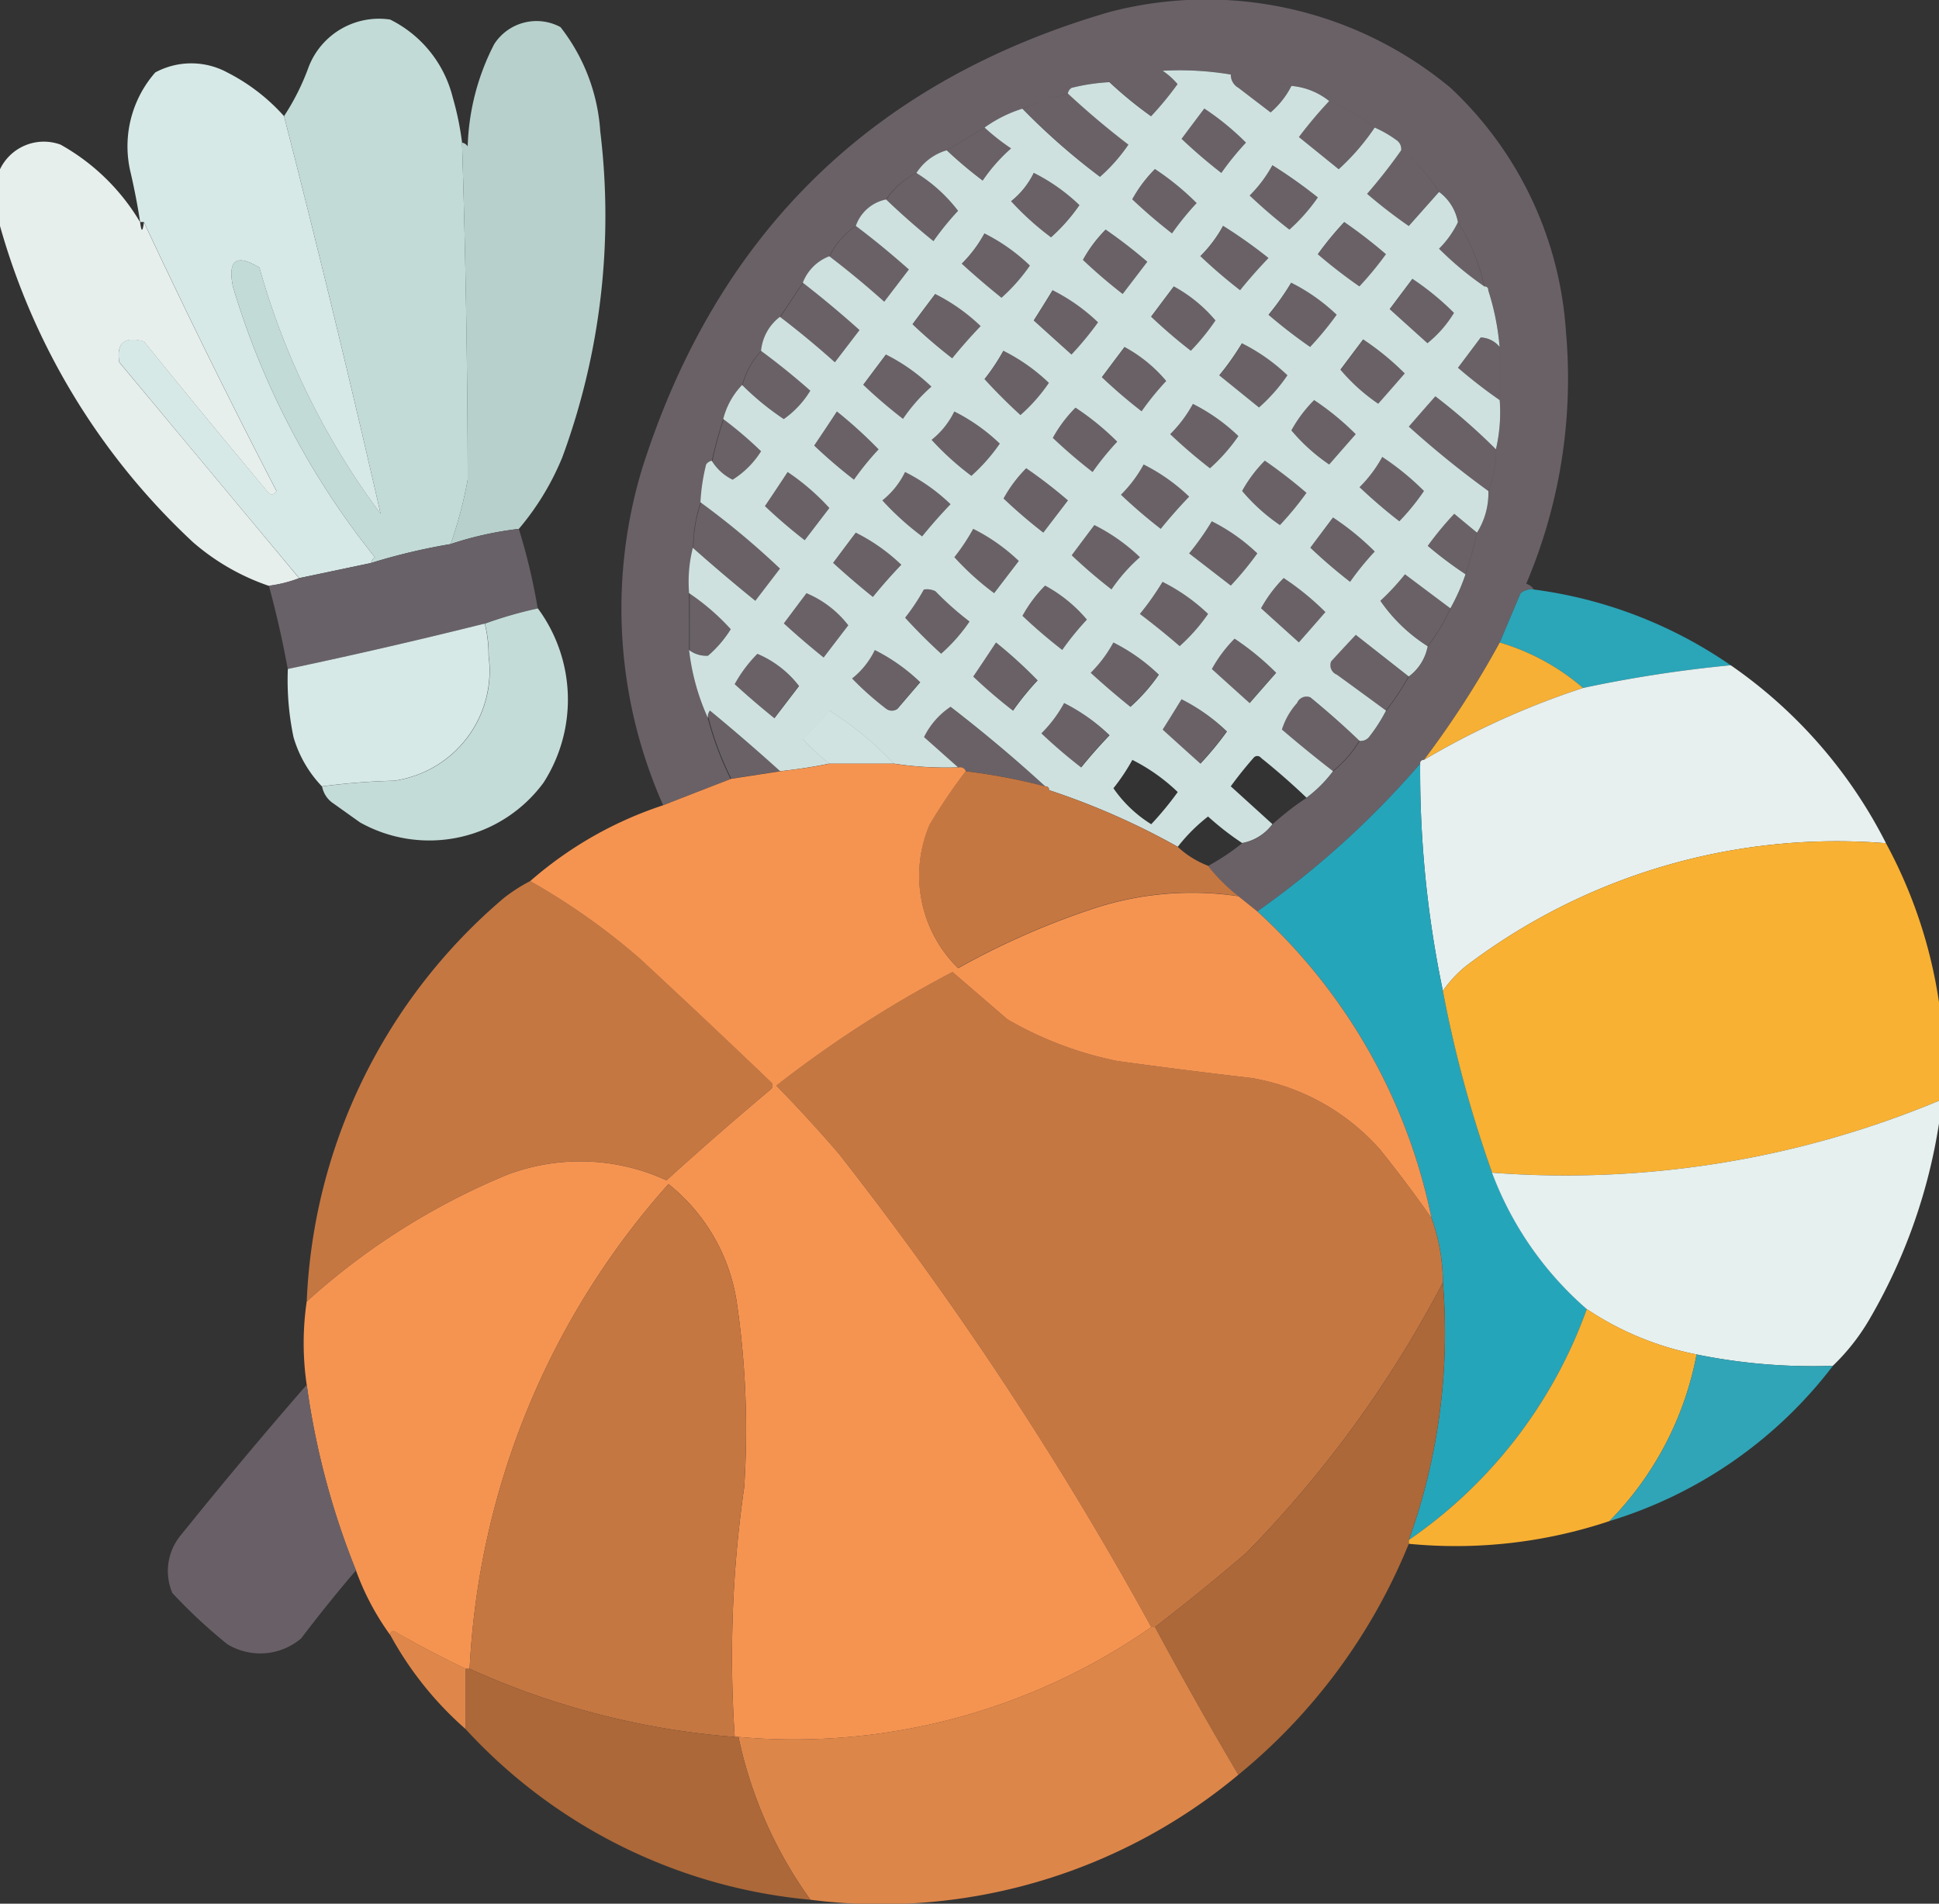
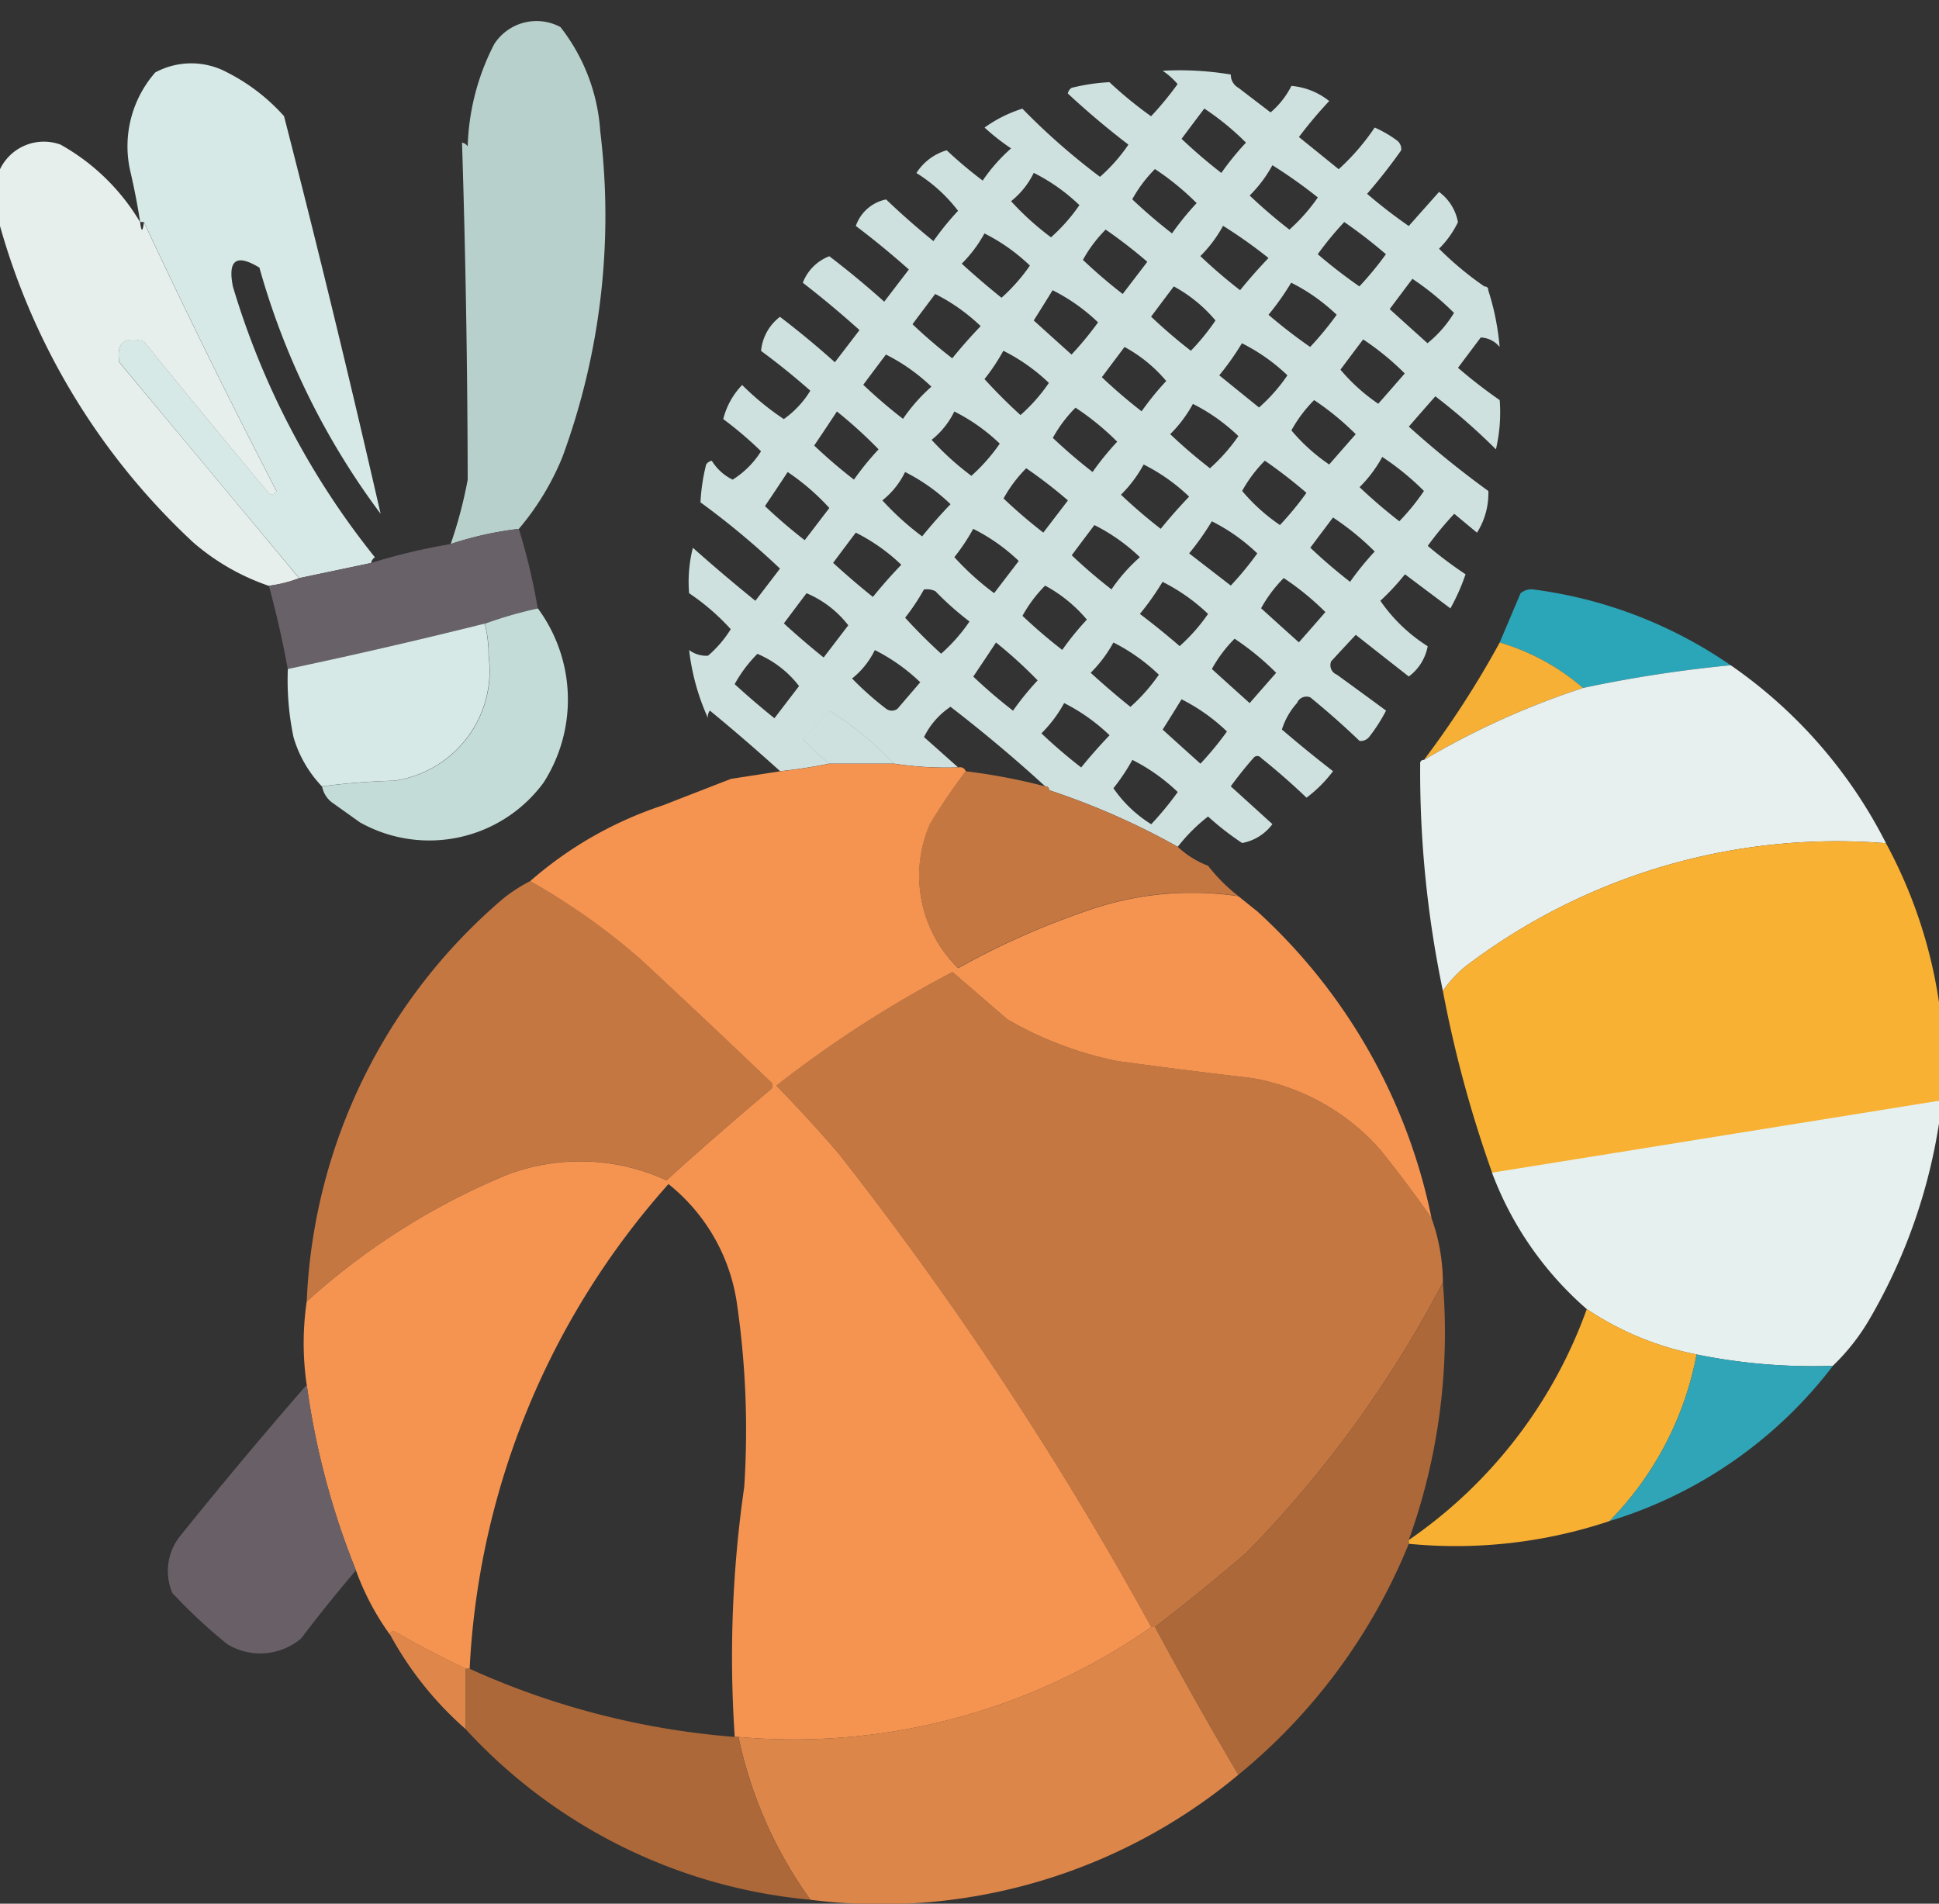
<svg xmlns="http://www.w3.org/2000/svg" width="71.823" height="70.519" viewBox="0 0 71.823 70.519">
  <rect x="0" y="0" width="71.823" height="70.519" fill="#333333" stroke="none" />
  <g id="icono-convenios" transform="translate(0.5 -3.835)">
    <g id="Grupo_11597" data-name="Grupo 11597" transform="translate(22.506 3.836)">
-       <path id="Trazado_11566" data-name="Trazado 11566" d="M197.312,25.672a.616.616,0,0,0-.491.14q-.388.916-.772,1.824a35.29,35.29,0,0,1-2.806,4.349.124.124,0,0,0-.14.14,33.384,33.384,0,0,1-6.032,5.471l-.7-.561a6.37,6.37,0,0,1-1.122-1.122,8.8,8.8,0,0,0,1.263-.842,1.8,1.8,0,0,0,1.122-.7,10.089,10.089,0,0,1,1.263-.982,4.883,4.883,0,0,0,.982-.982,4.287,4.287,0,0,0,.982-1.122.4.4,0,0,0,.351-.14,6.15,6.15,0,0,0,.631-.982,9.319,9.319,0,0,0,.842-1.263,1.8,1.8,0,0,0,.7-1.122,6.971,6.971,0,0,0,.842-1.4,7.622,7.622,0,0,0,.561-1.263,14.43,14.43,0,0,0,.421-1.543,2.733,2.733,0,0,0,.421-1.543,3.831,3.831,0,0,0,.281-1.543,6.011,6.011,0,0,0,.14-1.824V16.694a9.39,9.39,0,0,0-.421-2.1.124.124,0,0,0-.14-.14,7.469,7.469,0,0,0-.982-2.385,1.787,1.787,0,0,0-.7-1.122A5.514,5.514,0,0,0,192.4,9.4a.4.4,0,0,0-.14-.351,4.225,4.225,0,0,0-.842-.491,7.473,7.473,0,0,0-1.683-.982,2.6,2.6,0,0,0-1.4-.561,7.945,7.945,0,0,0-2.244-.421,11.446,11.446,0,0,0-2.525-.14q-1.009.173-1.964.421a7.306,7.306,0,0,0-1.4.21.317.317,0,0,0-.14.21q-.855.238-1.683.561a4.932,4.932,0,0,0-1.4.7l-1.4.842a1.994,1.994,0,0,0-1.122.842,2.843,2.843,0,0,0-1.122.982,1.5,1.5,0,0,0-1.122.982,2.831,2.831,0,0,0-.982,1.122,1.7,1.7,0,0,0-.982.982l-.842,1.263a1.792,1.792,0,0,0-.7,1.263,2.8,2.8,0,0,0-.7,1.263,2.8,2.8,0,0,0-.7,1.263,14.489,14.489,0,0,0-.421,1.543.317.317,0,0,0-.21.14,7.3,7.3,0,0,0-.21,1.4,5.343,5.343,0,0,0-.281,1.683,5.135,5.135,0,0,0-.14,1.683v2.1a8.41,8.41,0,0,0,.7,2.525,11.4,11.4,0,0,0,.842,2.244q-1.244.486-2.525.982a17.928,17.928,0,0,1-.772-12.485Q168.449,8.1,181.6,4.279a14.144,14.144,0,0,1,12.625,2.806,13.57,13.57,0,0,1,4.279,9.048,19.439,19.439,0,0,1-1.473,9.329A.463.463,0,0,1,197.312,25.672ZM183.564,6.454a2.688,2.688,0,0,1,.561.491,11.9,11.9,0,0,1-.982,1.192A15.029,15.029,0,0,1,181.6,6.875Q182.555,6.627,183.564,6.454Zm2.525.14a7.945,7.945,0,0,1,2.244.421,3.161,3.161,0,0,1-.772.982l-1.192-.912A.55.55,0,0,1,186.089,6.594Zm-6.032.7q1.068.993,2.244,1.894a6.346,6.346,0,0,1-1.052,1.192,24.743,24.743,0,0,1-2.876-2.525Q179.2,7.534,180.057,7.3Zm9.679.281a7.473,7.473,0,0,1,1.683.982,8.444,8.444,0,0,1-1.333,1.543l-1.473-1.192A15.931,15.931,0,0,1,189.736,7.576Zm-4.629.281a9.845,9.845,0,0,1,1.543,1.263,10.43,10.43,0,0,0-.912,1.122,19.3,19.3,0,0,1-1.473-1.263Q184.688,8.411,185.107,7.857Zm-8.136.7a8.013,8.013,0,0,0,.982.772,6.347,6.347,0,0,0-1.052,1.192A15.923,15.923,0,0,1,175.568,9.4ZM192.4,9.4a5.514,5.514,0,0,1,1.4,1.543l-1.122,1.263a18.96,18.96,0,0,1-1.543-1.192A20.271,20.271,0,0,0,192.4,9.4Zm-4.769.561a17.824,17.824,0,0,1,1.683,1.192,6.685,6.685,0,0,1-1.052,1.192,19.3,19.3,0,0,1-1.473-1.263A4.839,4.839,0,0,0,187.632,9.961Zm-4.349.14a9.844,9.844,0,0,1,1.543,1.263,10.429,10.429,0,0,0-.912,1.122,19.3,19.3,0,0,1-1.473-1.263A5.011,5.011,0,0,1,183.284,10.1Zm-8.838.14a5.758,5.758,0,0,1,1.543,1.4,10.43,10.43,0,0,0-.912,1.122q-.917-.743-1.753-1.543A2.843,2.843,0,0,1,174.446,10.241Zm4.349,0a6.9,6.9,0,0,1,1.683,1.192,6.686,6.686,0,0,1-1.052,1.192,10.443,10.443,0,0,1-1.473-1.333A3.024,3.024,0,0,0,178.795,10.241Zm11.5,1.824a18.366,18.366,0,0,1,1.543,1.192,12.284,12.284,0,0,1-.982,1.192,18.962,18.962,0,0,1-1.543-1.192A12.208,12.208,0,0,1,190.3,12.065Zm4.208,0a7.469,7.469,0,0,1,.982,2.385,12.033,12.033,0,0,1-1.683-1.4A3.576,3.576,0,0,0,194.506,12.065Zm-22.3.14q1.009.762,1.964,1.613l-.912,1.192q-1-.893-2.034-1.683A2.831,2.831,0,0,1,172.2,12.205Zm13.607,0a17.826,17.826,0,0,1,1.683,1.192q-.551.576-1.052,1.192a19.3,19.3,0,0,1-1.473-1.263A4.837,4.837,0,0,0,185.809,12.205Zm-4.349.14A18.366,18.366,0,0,1,183,13.538l-.912,1.192a19.3,19.3,0,0,1-1.473-1.263A5.011,5.011,0,0,1,181.46,12.345Zm-4.489.14a6.9,6.9,0,0,1,1.683,1.192A6.685,6.685,0,0,1,177.6,14.87q-.756-.606-1.473-1.263A4.839,4.839,0,0,0,176.971,12.486Zm15.852,1.683a9.968,9.968,0,0,1,1.543,1.263,4.288,4.288,0,0,1-.982,1.122q-.71-.633-1.4-1.263Q192.4,14.724,192.823,14.169Zm-22.585.14q1.079.832,2.1,1.753l-.912,1.192q-1-.893-2.034-1.683Zm18.1,0a6.9,6.9,0,0,1,1.683,1.192,11.9,11.9,0,0,1-.982,1.192,18.957,18.957,0,0,1-1.543-1.192A9.777,9.777,0,0,0,188.334,14.309Zm-4.349.14a5.323,5.323,0,0,1,1.543,1.263,8.255,8.255,0,0,1-.912,1.122,19.3,19.3,0,0,1-1.473-1.263Q183.566,15,183.985,14.45Zm-4.489.14a6.9,6.9,0,0,1,1.683,1.192,11.9,11.9,0,0,1-.982,1.192q-.71-.633-1.4-1.263Q179.157,15.144,179.5,14.59Zm-4.349.14a6.9,6.9,0,0,1,1.683,1.192q-.551.576-1.052,1.192a18.818,18.818,0,0,1-1.473-1.263Q174.729,15.285,175.148,14.73Zm20.9,1.964v1.964a18.355,18.355,0,0,1-1.543-1.192l.842-1.122A.94.94,0,0,1,196.049,16.694ZM191,16.414a9.968,9.968,0,0,1,1.543,1.263q-.493.57-.982,1.122a6.846,6.846,0,0,1-1.4-1.263Q190.58,16.968,191,16.414Zm-4.489.14a6.9,6.9,0,0,1,1.683,1.192,6.348,6.348,0,0,1-1.052,1.192l-1.473-1.192A10.165,10.165,0,0,0,186.51,16.554Zm-4.349.14a5.322,5.322,0,0,1,1.543,1.263,10.428,10.428,0,0,0-.912,1.122,19.3,19.3,0,0,1-1.473-1.263Q181.743,17.249,182.161,16.694Zm-13.467.14q.938.692,1.824,1.473a3.512,3.512,0,0,1-.982,1.052,10.218,10.218,0,0,1-1.543-1.263A2.8,2.8,0,0,1,168.695,16.834Zm8.978,0a6.9,6.9,0,0,1,1.683,1.192,6.348,6.348,0,0,1-1.052,1.192q-.709-.647-1.333-1.333A7.465,7.465,0,0,0,177.673,16.834Zm-4.349.14a6.9,6.9,0,0,1,1.683,1.192,6.348,6.348,0,0,0-1.052,1.192,18.828,18.828,0,0,1-1.473-1.263Q172.9,17.53,173.324,16.975Zm22.585,3.507a3.831,3.831,0,0,1-.281,1.543,35.5,35.5,0,0,1-2.946-2.385q.493-.57.982-1.122A22.68,22.68,0,0,1,195.909,20.482Zm-6.733-1.824a9.976,9.976,0,0,1,1.543,1.263q-.5.566-.982,1.122a6.846,6.846,0,0,1-1.4-1.263A5.011,5.011,0,0,1,189.175,18.658Zm-4.489.14a6.9,6.9,0,0,1,1.683,1.192,6.686,6.686,0,0,1-1.052,1.192,19.3,19.3,0,0,1-1.473-1.263A4.837,4.837,0,0,0,184.686,18.8Zm-4.349.14a9.841,9.841,0,0,1,1.543,1.263,10.43,10.43,0,0,0-.912,1.122,19.3,19.3,0,0,1-1.473-1.263A5.011,5.011,0,0,1,180.338,18.939Zm-8.838.14a16.964,16.964,0,0,1,1.543,1.4,10.43,10.43,0,0,0-.912,1.122,18.833,18.833,0,0,1-1.473-1.263Q171.09,19.7,171.5,19.079Zm4.349,0a6.9,6.9,0,0,1,1.683,1.192,6.686,6.686,0,0,1-1.052,1.192,10.447,10.447,0,0,1-1.473-1.333A3.023,3.023,0,0,0,175.849,19.079Zm-8.557.281a14.059,14.059,0,0,1,1.4,1.192,3.308,3.308,0,0,1-1.052,1.052,1.864,1.864,0,0,1-.772-.7A14.489,14.489,0,0,1,167.292,19.359Zm24.409,1.4a9.841,9.841,0,0,1,1.543,1.263,8.252,8.252,0,0,1-.912,1.122,19.3,19.3,0,0,1-1.473-1.263A4.837,4.837,0,0,0,191.7,20.762Zm-4.349.14a18.354,18.354,0,0,1,1.543,1.192,11.9,11.9,0,0,1-.982,1.192,6.846,6.846,0,0,1-1.4-1.263A5.011,5.011,0,0,1,187.352,20.9Zm-4.489.14a6.9,6.9,0,0,1,1.683,1.192q-.551.576-1.052,1.192a19.3,19.3,0,0,1-1.473-1.263A4.837,4.837,0,0,0,182.863,21.043Zm-4.349.14a17.8,17.8,0,0,1,1.543,1.192l-.912,1.192a19.292,19.292,0,0,1-1.473-1.263A5.01,5.01,0,0,1,178.514,21.183Zm-8.838.14a8.447,8.447,0,0,1,1.543,1.333l-.912,1.192a19.3,19.3,0,0,1-1.473-1.263Q169.267,21.947,169.677,21.323Zm4.349,0a6.9,6.9,0,0,1,1.683,1.192q-.551.576-1.052,1.192a10.447,10.447,0,0,1-1.473-1.333A3.023,3.023,0,0,0,174.025,21.323Zm-7.575,1.122A29.681,29.681,0,0,1,169.4,24.9l-.912,1.192q-1.192-.961-2.315-1.964A5.343,5.343,0,0,1,166.45,22.446Zm28.757,1.122a14.43,14.43,0,0,1-.421,1.543,14.783,14.783,0,0,1-1.4-1.052,11.906,11.906,0,0,1,.982-1.192Q194.8,23.228,195.207,23.568Zm-5.331-.561a9.841,9.841,0,0,1,1.543,1.263,10.43,10.43,0,0,0-.912,1.122,19.3,19.3,0,0,1-1.473-1.263Q189.458,23.562,189.877,23.007Zm-4.489.14a6.9,6.9,0,0,1,1.683,1.192,11.9,11.9,0,0,1-.982,1.192l-1.543-1.192A9.777,9.777,0,0,0,185.388,23.147Zm-4.349.14a6.9,6.9,0,0,1,1.683,1.192,6.349,6.349,0,0,0-1.052,1.192,19.3,19.3,0,0,1-1.473-1.263Q180.62,23.842,181.039,23.287Zm-4.489.14a6.9,6.9,0,0,1,1.683,1.192l-.912,1.192a10.106,10.106,0,0,1-1.473-1.333A7.461,7.461,0,0,0,176.55,23.427Zm-4.349.14a6.9,6.9,0,0,1,1.683,1.192q-.551.576-1.052,1.192-.756-.606-1.473-1.263Q171.783,24.123,172.2,23.568Zm22.024,2.806a6.971,6.971,0,0,1-.842,1.4,6.061,6.061,0,0,1-1.753-1.683,8.911,8.911,0,0,0,.912-.982Q193.388,25.747,194.225,26.373Zm-6.172-1.122a9.977,9.977,0,0,1,1.543,1.263q-.493.57-.982,1.122-.71-.633-1.4-1.263A5.01,5.01,0,0,1,188.053,25.251Zm-4.489.14a6.9,6.9,0,0,1,1.683,1.192,6.685,6.685,0,0,1-1.052,1.192q-.717-.621-1.473-1.192A10.163,10.163,0,0,0,183.564,25.391Zm-4.349.14a5.321,5.321,0,0,1,1.543,1.263,10.428,10.428,0,0,0-.912,1.122,19.293,19.293,0,0,1-1.473-1.263A5.011,5.011,0,0,1,179.216,25.532Zm-4.489.14a.692.692,0,0,1,.421.07,11.309,11.309,0,0,0,1.262,1.122,6.348,6.348,0,0,1-1.052,1.192q-.709-.647-1.333-1.333A7.8,7.8,0,0,0,174.727,25.672Zm-8.7.14a8.446,8.446,0,0,1,1.543,1.333,4.2,4.2,0,0,1-.842.982,1.046,1.046,0,0,1-.7-.21Zm4.349,0A3.826,3.826,0,0,1,171.921,27q-.453.594-.912,1.192-.756-.606-1.473-1.263Q169.959,26.367,170.378,25.812Zm22.3,3.086a9.319,9.319,0,0,1-.842,1.263q-.9-.662-1.824-1.333a.376.376,0,0,1-.21-.491q.458-.5.912-.982Q191.7,28.132,192.682,28.9Zm-6.453-1.4a9.975,9.975,0,0,1,1.543,1.263q-.5.566-.982,1.122-.71-.633-1.4-1.263A5.011,5.011,0,0,1,186.23,27.5Zm-8.838.14a16.962,16.962,0,0,1,1.543,1.4,10.43,10.43,0,0,0-.912,1.122A19.293,19.293,0,0,1,176.55,28.9Q176.982,28.26,177.392,27.636Zm4.349,0a6.9,6.9,0,0,1,1.683,1.192,6.686,6.686,0,0,1-1.052,1.192q-.756-.606-1.473-1.263A4.837,4.837,0,0,0,181.741,27.636Zm-8.838.281a6.9,6.9,0,0,1,1.683,1.192l-.842.982a.351.351,0,0,1-.421,0,11.308,11.308,0,0,1-1.263-1.122A3.023,3.023,0,0,0,172.9,27.916Zm-4.349.14a3.826,3.826,0,0,1,1.543,1.192q-.453.594-.912,1.192-.756-.606-1.473-1.263A5.011,5.011,0,0,1,168.554,28.057Zm22.3,3.226a4.287,4.287,0,0,1-.982,1.122q-.96-.745-1.894-1.543a2.651,2.651,0,0,1,.561-.982.376.376,0,0,1,.491-.21Q189.988,30.448,190.859,31.283Zm-6.593-1.543a6.9,6.9,0,0,1,1.683,1.192,11.9,11.9,0,0,1-.982,1.192q-.71-.633-1.4-1.263Q183.926,30.294,184.266,29.74Zm-4.349.14a6.9,6.9,0,0,1,1.683,1.192q-.551.576-1.052,1.192A19.292,19.292,0,0,1,179.075,31,4.837,4.837,0,0,0,179.917,29.88Zm-.7,3.086a22.009,22.009,0,0,0-2.946-.561.227.227,0,0,0-.281-.14l-1.263-1.122a2.843,2.843,0,0,1,.982-1.122Q177.533,31.426,179.216,32.966Zm-9.82-.561-1.824.281a11.4,11.4,0,0,1-.842-2.244.341.341,0,0,1,.07-.281Q168.133,31.262,169.4,32.405Zm4.208-.281H171.22a8.832,8.832,0,0,1-.982-.912q.517-.515.982-1.052A12.109,12.109,0,0,1,173.6,32.125Z" transform="translate(-163.505 -3.836)" fill="#6a6167" fill-rule="evenodd" />
-     </g>
+       </g>
    <g id="Grupo_11598" data-name="Grupo 11598" transform="translate(8.072 4.543)">
-       <path id="Trazado_11567" data-name="Trazado 11567" d="M69.147,13.454q.2,6.24.21,12.485a16.255,16.255,0,0,1-.631,2.385,22.5,22.5,0,0,0-2.946.7.317.317,0,0,1,.14-.21,29.451,29.451,0,0,1-5.26-10.03q-.3-1.482.982-.7A27.683,27.683,0,0,0,66.131,27.2q-1.685-7.373-3.577-14.729a8.754,8.754,0,0,0,.912-1.824,2.793,2.793,0,0,1,3.016-1.753A4.4,4.4,0,0,1,68.8,11.771,10.84,10.84,0,0,1,69.147,13.454Z" transform="translate(-60.604 -8.878)" fill="#c2dbd7" fill-rule="evenodd" />
-     </g>
+       </g>
    <g id="Grupo_11599" data-name="Grupo 11599" transform="translate(16.193 4.624)">
      <path id="Trazado_11568" data-name="Trazado 11568" d="M121.025,28.263a12.551,12.551,0,0,0-2.525.561,16.253,16.253,0,0,0,.631-2.385q-.012-6.245-.21-12.485a.317.317,0,0,1,.21.14,8.783,8.783,0,0,1,.982-3.788,1.865,1.865,0,0,1,2.455-.631,7,7,0,0,1,1.473,3.858,25.872,25.872,0,0,1-1.4,12.064A9.868,9.868,0,0,1,121.025,28.263Z" transform="translate(-118.5 -9.46)" fill="#b7d0cb" fill-rule="evenodd" />
    </g>
    <g id="Grupo_11600" data-name="Grupo 11600" transform="translate(3.895 6.188)">
      <path id="Trazado_11569" data-name="Trazado 11569" d="M36.954,22.552q1.892,7.356,3.577,14.729a27.683,27.683,0,0,1-4.489-9.118q-1.277-.781-.982.7a29.451,29.451,0,0,0,5.26,10.03.317.317,0,0,0-.14.21l-2.665.561q-3.33-3.991-6.663-8-.174-1.071.912-.772,2.254,2.79,4.559,5.541.188.255.351,0-2.562-4.941-4.91-9.96h-.14q-.141-.916-.351-1.824a4.149,4.149,0,0,1,.912-3.717,2.808,2.808,0,0,1,2.665,0A7.167,7.167,0,0,1,36.954,22.552Z" transform="translate(-30.828 -20.602)" fill="#d6e9e6" fill-rule="evenodd" />
    </g>
    <g id="Grupo_11601" data-name="Grupo 11601" transform="translate(25.015 6.437)">
      <path id="Trazado_11570" data-name="Trazado 11570" d="M198.935,22.4a11.446,11.446,0,0,1,2.525.14.55.55,0,0,0,.281.491l1.192.912a3.161,3.161,0,0,0,.772-.982,2.6,2.6,0,0,1,1.4.561,15.926,15.926,0,0,0-1.122,1.333l1.473,1.192a8.443,8.443,0,0,0,1.333-1.543,4.225,4.225,0,0,1,.842.491.4.4,0,0,1,.14.351,20.277,20.277,0,0,1-1.263,1.613,18.959,18.959,0,0,0,1.543,1.192l1.122-1.263a1.787,1.787,0,0,1,.7,1.122,3.577,3.577,0,0,1-.7.982,12.033,12.033,0,0,0,1.683,1.4.124.124,0,0,1,.14.14,9.392,9.392,0,0,1,.421,2.1.94.94,0,0,0-.7-.351l-.842,1.122A18.354,18.354,0,0,0,211.42,34.6a6.012,6.012,0,0,1-.14,1.824,22.677,22.677,0,0,0-2.244-1.964q-.489.553-.982,1.122A35.5,35.5,0,0,0,211,37.968a2.733,2.733,0,0,1-.421,1.543q-.412-.34-.842-.7A11.9,11.9,0,0,0,208.755,40a14.781,14.781,0,0,0,1.4,1.052,7.623,7.623,0,0,1-.561,1.263q-.838-.626-1.683-1.263a8.912,8.912,0,0,1-.912.982,6.061,6.061,0,0,0,1.753,1.683,1.8,1.8,0,0,1-.7,1.122q-.978-.767-1.964-1.543-.454.482-.912.982a.376.376,0,0,0,.21.491q.924.67,1.824,1.333a6.152,6.152,0,0,1-.631.982.4.4,0,0,1-.351.14q-.871-.835-1.824-1.613a.376.376,0,0,0-.491.21,2.651,2.651,0,0,0-.561.982q.934.8,1.894,1.543a4.883,4.883,0,0,1-.982.982q-.8-.765-1.683-1.473a.175.175,0,0,0-.281,0q-.446.507-.842,1.052l1.543,1.4a1.8,1.8,0,0,1-1.122.7,10.48,10.48,0,0,1-1.262-.982,6.373,6.373,0,0,0-1.122,1.122,27.15,27.15,0,0,0-4.77-2.1.124.124,0,0,0-.14-.14q-1.683-1.541-3.507-2.946a2.843,2.843,0,0,0-.982,1.122l1.263,1.122a13.009,13.009,0,0,1-2.385-.14,12.11,12.11,0,0,0-2.385-1.964q-.465.537-.982,1.052a8.831,8.831,0,0,0,.982.912q-.878.181-1.824.281-1.263-1.143-2.6-2.244a.341.341,0,0,0-.07.281,8.41,8.41,0,0,1-.7-2.525,1.046,1.046,0,0,0,.7.21,4.2,4.2,0,0,0,.842-.982,8.446,8.446,0,0,0-1.543-1.333,5.134,5.134,0,0,1,.14-1.683q1.123,1,2.315,1.964l.912-1.192a29.681,29.681,0,0,0-2.946-2.455,7.3,7.3,0,0,1,.21-1.4.317.317,0,0,1,.21-.14,1.864,1.864,0,0,0,.772.7,3.308,3.308,0,0,0,1.052-1.052,14.06,14.06,0,0,0-1.4-1.192,2.8,2.8,0,0,1,.7-1.263,10.216,10.216,0,0,0,1.543,1.263,3.512,3.512,0,0,0,.982-1.052q-.885-.781-1.824-1.473a1.792,1.792,0,0,1,.7-1.263q1.038.791,2.034,1.683l.912-1.192q-1.025-.921-2.1-1.753a1.7,1.7,0,0,1,.982-.982q1.038.791,2.034,1.683l.912-1.192q-.955-.851-1.964-1.613a1.5,1.5,0,0,1,1.122-.982q.836.8,1.753,1.543a10.431,10.431,0,0,1,.912-1.122,5.758,5.758,0,0,0-1.543-1.4,1.994,1.994,0,0,1,1.122-.842,15.923,15.923,0,0,0,1.333,1.122,6.346,6.346,0,0,1,1.052-1.192,8.013,8.013,0,0,1-.982-.772,4.932,4.932,0,0,1,1.4-.7,24.738,24.738,0,0,0,2.876,2.525,6.346,6.346,0,0,0,1.052-1.192q-1.176-.9-2.244-1.894a.317.317,0,0,1,.14-.21,7.305,7.305,0,0,1,1.4-.21,15.028,15.028,0,0,0,1.543,1.263,11.9,11.9,0,0,0,.982-1.192A2.689,2.689,0,0,0,198.935,22.4Zm1.543,1.4q-.419.555-.842,1.122a19.3,19.3,0,0,0,1.473,1.263,10.428,10.428,0,0,1,.912-1.122A9.845,9.845,0,0,0,200.478,23.8ZM203,25.9a4.838,4.838,0,0,1-.842,1.122,19.3,19.3,0,0,0,1.473,1.263,6.686,6.686,0,0,0,1.052-1.192A17.828,17.828,0,0,0,203,25.9Zm-4.349.14a5.012,5.012,0,0,0-.842,1.122,19.3,19.3,0,0,0,1.473,1.263,10.429,10.429,0,0,1,.912-1.122A9.845,9.845,0,0,0,198.655,26.045Zm-4.489.14a3.024,3.024,0,0,1-.842,1.052A10.441,10.441,0,0,0,194.8,28.57a6.685,6.685,0,0,0,1.052-1.192A6.9,6.9,0,0,0,194.166,26.185Zm11.5,1.824a12.2,12.2,0,0,0-.982,1.192,18.96,18.96,0,0,0,1.543,1.192,12.287,12.287,0,0,0,.982-1.192A18.37,18.37,0,0,0,205.669,28.009Zm-4.489.14a4.838,4.838,0,0,1-.842,1.122,19.3,19.3,0,0,0,1.473,1.263q.5-.616,1.052-1.192A17.827,17.827,0,0,0,201.18,28.149Zm-4.349.14a5.011,5.011,0,0,0-.842,1.122,19.3,19.3,0,0,0,1.473,1.263l.912-1.192A18.369,18.369,0,0,0,196.831,28.289Zm-4.489.14a4.838,4.838,0,0,1-.842,1.122q.717.656,1.473,1.263a6.686,6.686,0,0,0,1.052-1.192A6.9,6.9,0,0,0,192.342,28.43Zm15.852,1.683q-.419.555-.842,1.122.693.629,1.4,1.263a4.289,4.289,0,0,0,.982-1.122A9.968,9.968,0,0,0,208.194,30.113Zm-4.489.14a9.777,9.777,0,0,1-.842,1.192,18.959,18.959,0,0,0,1.543,1.192,11.9,11.9,0,0,0,.982-1.192A6.9,6.9,0,0,0,203.7,30.253Zm-4.349.14q-.419.555-.842,1.122a19.3,19.3,0,0,0,1.473,1.263,8.256,8.256,0,0,0,.912-1.122A5.323,5.323,0,0,0,199.356,30.393Zm-4.489.14q-.339.554-.7,1.122.693.629,1.4,1.263a11.9,11.9,0,0,0,.982-1.192A6.9,6.9,0,0,0,194.867,30.534Zm-4.349.14q-.419.555-.842,1.122a18.814,18.814,0,0,0,1.473,1.263q.5-.616,1.052-1.192A6.9,6.9,0,0,0,190.519,30.674Zm15.852,1.683q-.419.555-.842,1.122a6.846,6.846,0,0,0,1.4,1.263q.489-.553.982-1.122A9.969,9.969,0,0,0,206.37,32.357Zm-4.489.14a10.167,10.167,0,0,1-.842,1.192l1.473,1.192a6.348,6.348,0,0,0,1.052-1.192A6.9,6.9,0,0,0,201.881,32.5Zm-4.349.14q-.419.555-.842,1.122a19.3,19.3,0,0,0,1.473,1.263,10.43,10.43,0,0,1,.912-1.122A5.322,5.322,0,0,0,197.533,32.638Zm-4.489.14a7.464,7.464,0,0,1-.7,1.052q.624.686,1.333,1.333a6.348,6.348,0,0,0,1.052-1.192A6.9,6.9,0,0,0,193.044,32.778Zm-4.349.14q-.419.555-.842,1.122a18.827,18.827,0,0,0,1.473,1.263,6.348,6.348,0,0,1,1.052-1.192A6.9,6.9,0,0,0,188.695,32.918ZM204.546,34.6a5.011,5.011,0,0,0-.842,1.122,6.845,6.845,0,0,0,1.4,1.263q.485-.556.982-1.122A9.976,9.976,0,0,0,204.546,34.6Zm-4.489.14a4.837,4.837,0,0,1-.842,1.122,19.294,19.294,0,0,0,1.473,1.263,6.686,6.686,0,0,0,1.052-1.192A6.9,6.9,0,0,0,200.058,34.742Zm-4.349.14A5.01,5.01,0,0,0,194.867,36a19.293,19.293,0,0,0,1.473,1.263,10.426,10.426,0,0,1,.912-1.122A9.841,9.841,0,0,0,195.709,34.882Zm-8.838.14q-.41.624-.842,1.263a18.825,18.825,0,0,0,1.473,1.263,10.43,10.43,0,0,1,.912-1.122A16.965,16.965,0,0,0,186.871,35.023Zm4.349,0a3.023,3.023,0,0,1-.842,1.052,10.446,10.446,0,0,0,1.473,1.333,6.687,6.687,0,0,0,1.052-1.192A6.9,6.9,0,0,0,191.22,35.023Zm15.852,1.683a4.837,4.837,0,0,1-.842,1.122,19.293,19.293,0,0,0,1.473,1.263,8.252,8.252,0,0,0,.912-1.122A9.842,9.842,0,0,0,207.071,36.706Zm-4.349.14a5.011,5.011,0,0,0-.842,1.122,6.846,6.846,0,0,0,1.4,1.263,11.9,11.9,0,0,0,.982-1.192A18.353,18.353,0,0,0,202.723,36.846Zm-4.489.14a4.837,4.837,0,0,1-.842,1.122,19.293,19.293,0,0,0,1.473,1.263q.5-.616,1.052-1.192A6.9,6.9,0,0,0,198.234,36.987Zm-4.349.14a5.011,5.011,0,0,0-.842,1.122,19.29,19.29,0,0,0,1.473,1.263l.912-1.192A17.8,17.8,0,0,0,193.885,37.127Zm-8.838.14q-.41.624-.842,1.263a19.292,19.292,0,0,0,1.473,1.263l.912-1.192A8.447,8.447,0,0,0,185.048,37.267Zm4.349,0a3.023,3.023,0,0,1-.842,1.052,10.445,10.445,0,0,0,1.473,1.333q.5-.616,1.052-1.192A6.9,6.9,0,0,0,189.4,37.267Zm15.852,1.683q-.419.555-.842,1.122a19.293,19.293,0,0,0,1.473,1.263,10.428,10.428,0,0,1,.912-1.122A9.841,9.841,0,0,0,205.248,38.95Zm-4.489.14a9.773,9.773,0,0,1-.842,1.192l1.543,1.192a11.9,11.9,0,0,0,.982-1.192A6.9,6.9,0,0,0,200.759,39.091Zm-4.349.14q-.419.555-.842,1.122a19.293,19.293,0,0,0,1.473,1.263,6.348,6.348,0,0,1,1.052-1.192A6.9,6.9,0,0,0,196.41,39.231Zm-4.489.14a7.461,7.461,0,0,1-.7,1.052,10.106,10.106,0,0,0,1.473,1.333l.912-1.192A6.9,6.9,0,0,0,191.921,39.371Zm-4.349.14q-.419.555-.842,1.122.717.656,1.473,1.263.5-.616,1.052-1.192A6.9,6.9,0,0,0,187.573,39.512Zm15.852,1.683a5.011,5.011,0,0,0-.842,1.122q.693.629,1.4,1.263.489-.553.982-1.122A9.977,9.977,0,0,0,203.424,41.195Zm-4.489.14a10.168,10.168,0,0,1-.842,1.192q.756.571,1.473,1.192a6.687,6.687,0,0,0,1.052-1.192A6.9,6.9,0,0,0,198.935,41.335Zm-4.349.14a5.01,5.01,0,0,0-.842,1.122,19.293,19.293,0,0,0,1.473,1.263,10.428,10.428,0,0,1,.912-1.122A5.322,5.322,0,0,0,194.587,41.475Zm-4.489.14a7.805,7.805,0,0,1-.7,1.052q.624.686,1.333,1.333a6.348,6.348,0,0,0,1.052-1.192,11.311,11.311,0,0,1-1.263-1.122A.692.692,0,0,0,190.1,41.616Zm-4.349.14q-.419.555-.842,1.122.717.656,1.473,1.263.459-.6.912-1.192A3.826,3.826,0,0,0,185.749,41.756ZM201.6,43.439a5.011,5.011,0,0,0-.842,1.122q.693.629,1.4,1.263.485-.556.982-1.122A9.976,9.976,0,0,0,201.6,43.439Zm-8.838.14q-.41.624-.842,1.263a19.293,19.293,0,0,0,1.473,1.263,10.426,10.426,0,0,1,.912-1.122A16.967,16.967,0,0,0,192.763,43.58Zm4.349,0a4.837,4.837,0,0,1-.842,1.122q.717.656,1.473,1.263a6.687,6.687,0,0,0,1.052-1.192A6.9,6.9,0,0,0,197.112,43.58Zm-8.838.281a3.024,3.024,0,0,1-.842,1.052,11.309,11.309,0,0,0,1.262,1.122.351.351,0,0,0,.421,0l.842-.982A6.9,6.9,0,0,0,188.274,43.86Zm-4.349.14a5.01,5.01,0,0,0-.842,1.122q.717.656,1.473,1.263.459-.6.912-1.192A3.826,3.826,0,0,0,183.925,44Zm15.711,1.683q-.339.554-.7,1.122.693.629,1.4,1.263a11.9,11.9,0,0,0,.982-1.192A6.9,6.9,0,0,0,199.637,45.684Zm-4.349.14a4.837,4.837,0,0,1-.842,1.122,19.292,19.292,0,0,0,1.473,1.263q.5-.616,1.052-1.192A6.9,6.9,0,0,0,195.288,45.824Zm-6.313,2.244h-2.385a8.831,8.831,0,0,1-.982-.912q.517-.515.982-1.052A12.11,12.11,0,0,1,188.975,48.069Zm8.838-.14a6.9,6.9,0,0,1,1.683,1.192,11.906,11.906,0,0,1-.982,1.192,4.719,4.719,0,0,1-1.4-1.333A7.462,7.462,0,0,0,197.813,47.928Z" transform="translate(-181.384 -22.381)" fill="#d6eae8" fill-rule="evenodd" opacity="0.947" />
    </g>
    <g id="Grupo_11602" data-name="Grupo 11602" transform="translate(-0.5 9.096)">
      <path id="Trazado_11571" data-name="Trazado 11571" d="M4.69,44.306q.07.561.14,0,2.348,5.019,4.91,9.96-.163.255-.351,0-2.3-2.751-4.559-5.541-1.086-.3-.912.772,3.333,4,6.663,8a4.931,4.931,0,0,1-1.122.281,8.431,8.431,0,0,1-2.806-1.613A25.383,25.383,0,0,1-.5,44.446v-2.1a1.8,1.8,0,0,1,2.244-.912A7.906,7.906,0,0,1,4.69,44.306Z" transform="translate(0.5 -41.337)" fill="#e7efed" fill-rule="evenodd" />
    </g>
    <g id="Grupo_11603" data-name="Grupo 11603" transform="translate(9.46 23.427)">
      <path id="Trazado_11572" data-name="Trazado 11572" d="M79.758,143.5a22.506,22.506,0,0,1,.7,2.946,15.023,15.023,0,0,0-1.964.561q-3.628.907-7.295,1.683-.284-1.559-.7-3.086a4.932,4.932,0,0,0,1.122-.281l2.665-.561a22.5,22.5,0,0,1,2.946-.7A12.551,12.551,0,0,1,79.758,143.5Z" transform="translate(-70.5 -143.5)" fill="#686168" fill-rule="evenodd" />
    </g>
    <g id="Grupo_11604" data-name="Grupo 11604" transform="translate(55.05 25.666)">
      <path id="Trazado_11573" data-name="Trazado 11573" d="M396.762,159.463a16.6,16.6,0,0,1,7.295,2.806,48.5,48.5,0,0,0-5.471.842,8.282,8.282,0,0,0-3.086-1.683q.383-.907.772-1.824A.616.616,0,0,1,396.762,159.463Z" transform="translate(-395.5 -159.457)" fill="#2ba5b8" fill-rule="evenodd" />
    </g>
    <g id="Grupo_11605" data-name="Grupo 11605" transform="translate(11.424 26.373)">
      <path id="Trazado_11574" data-name="Trazado 11574" d="M92.5,164.5a5.691,5.691,0,0,1,.21,6.453,5.253,5.253,0,0,1-6.8,1.473l-.982-.7a.964.964,0,0,1-.421-.631,24.9,24.9,0,0,1,2.665-.21,4.114,4.114,0,0,0,3.507-4.629,4.9,4.9,0,0,0-.14-1.192A15.02,15.02,0,0,1,92.5,164.5Z" transform="translate(-84.5 -164.5)" fill="#c4dcd8" fill-rule="evenodd" />
    </g>
    <g id="Grupo_11606" data-name="Grupo 11606" transform="translate(10.153 26.934)">
      <path id="Trazado_11575" data-name="Trazado 11575" d="M82.745,168.5a4.9,4.9,0,0,1,.14,1.192,4.114,4.114,0,0,1-3.507,4.629,24.9,24.9,0,0,0-2.665.21,4.43,4.43,0,0,1-1.052-1.824,10.326,10.326,0,0,1-.21-2.525Q79.117,169.407,82.745,168.5Z" transform="translate(-75.442 -168.5)" fill="#d6e9e6" fill-rule="evenodd" />
    </g>
    <g id="Grupo_11607" data-name="Grupo 11607" transform="translate(52.245 27.636)">
      <path id="Trazado_11576" data-name="Trazado 11576" d="M378.306,173.5a8.282,8.282,0,0,1,3.086,1.683,29.623,29.623,0,0,0-5.892,2.665A35.291,35.291,0,0,0,378.306,173.5Z" transform="translate(-375.5 -173.5)" fill="#f6b035" fill-rule="evenodd" />
    </g>
    <g id="Grupo_11608" data-name="Grupo 11608" transform="translate(52.104 28.478)">
      <path id="Trazado_11577" data-name="Trazado 11577" d="M386,179.5a17.769,17.769,0,0,1,5.751,6.593,22.71,22.71,0,0,0-15.571,4.559,4.379,4.379,0,0,0-.842.912,39.765,39.765,0,0,1-.842-8.417.124.124,0,0,1,.14-.14,29.623,29.623,0,0,1,5.892-2.665A48.5,48.5,0,0,1,386,179.5Z" transform="translate(-374.495 -179.5)" fill="#e7f0ef" fill-rule="evenodd" />
    </g>
    <g id="Grupo_11609" data-name="Grupo 11609" transform="translate(46.073 32.125)">
-       <path id="Trazado_11578" data-name="Trazado 11578" d="M337.532,205.5a39.765,39.765,0,0,0,.842,8.417,44.727,44.727,0,0,0,1.824,6.733,12.51,12.51,0,0,0,3.507,5.05,17.577,17.577,0,0,1-6.593,8.557,22.692,22.692,0,0,0,1.263-9.539,7.112,7.112,0,0,0-.421-2.385,21.079,21.079,0,0,0-6.453-11.363A33.385,33.385,0,0,0,337.532,205.5Z" transform="translate(-331.5 -205.5)" fill="#25a5ba" fill-rule="evenodd" />
-     </g>
+       </g>
    <g id="Grupo_11610" data-name="Grupo 11610" transform="translate(33.556 32.405)">
      <path id="Trazado_11579" data-name="Trazado 11579" d="M243.989,207.5a22.009,22.009,0,0,1,2.946.561.124.124,0,0,1,.14.14,27.152,27.152,0,0,1,4.769,2.1,3.474,3.474,0,0,0,1.122.7,6.369,6.369,0,0,0,1.122,1.122,11.68,11.68,0,0,0-5.471.491,28.8,28.8,0,0,0-4.91,2.174,4.794,4.794,0,0,1-1.052-5.331A21.082,21.082,0,0,1,243.989,207.5Z" transform="translate(-242.274 -207.5)" fill="#c57742" fill-rule="evenodd" />
    </g>
    <g id="Grupo_11611" data-name="Grupo 11611" transform="translate(52.946 35.009)">
      <path id="Trazado_11580" data-name="Trazado 11580" d="M396.913,226.119a17.818,17.818,0,0,1,1.964,5.892v3.647a35.93,35.93,0,0,1-16.553,2.665,44.731,44.731,0,0,1-1.824-6.733,4.377,4.377,0,0,1,.842-.912A22.71,22.71,0,0,1,396.913,226.119Z" transform="translate(-380.5 -226.057)" fill="#f8b132" fill-rule="evenodd" />
    </g>
    <g id="Grupo_11612" data-name="Grupo 11612" transform="translate(10.863 36.473)">
      <path id="Trazado_11581" data-name="Trazado 11581" d="M88.776,236.5a24.553,24.553,0,0,1,4.068,2.876q2.44,2.255,4.84,4.559a.175.175,0,0,1,0,.281q-1.965,1.65-3.858,3.367a7.639,7.639,0,0,0-5.892-.21,25.6,25.6,0,0,0-7.435,4.7,20.718,20.718,0,0,1,7.295-14.94A6.15,6.15,0,0,1,88.776,236.5Z" transform="translate(-80.5 -236.5)" fill="#c57742" fill-rule="evenodd" />
    </g>
    <g id="Grupo_11613" data-name="Grupo 11613" transform="translate(28.257 39.84)">
      <path id="Trazado_11582" data-name="Trazado 11582" d="M228.768,269.618a7.113,7.113,0,0,1,.421,2.385,42.17,42.17,0,0,1-7.295,10.03q-1.662,1.419-3.367,2.735h-.14a128.758,128.758,0,0,0-11.573-17.535q-1.119-1.294-2.315-2.525a42.781,42.781,0,0,1,6.523-4.208l2.034,1.753a13.4,13.4,0,0,0,4.068,1.543q2.486.341,4.98.631a8.159,8.159,0,0,1,4.769,2.665Q227.874,268.335,228.768,269.618Z" transform="translate(-204.5 -260.5)" fill="#c57742" fill-rule="evenodd" />
    </g>
    <g id="Grupo_11614" data-name="Grupo 11614" transform="translate(10.75 32.125)">
      <path id="Trazado_11583" data-name="Trazado 11583" d="M99.169,205.5h2.385a13.011,13.011,0,0,0,2.385.14.227.227,0,0,1,.281.14,21.083,21.083,0,0,0-1.333,1.964,4.794,4.794,0,0,0,1.052,5.331,28.8,28.8,0,0,1,4.91-2.174,11.68,11.68,0,0,1,5.471-.491l.7.561a21.079,21.079,0,0,1,6.453,11.363q-.895-1.283-1.894-2.525a8.159,8.159,0,0,0-4.769-2.665q-2.493-.29-4.98-.631a13.4,13.4,0,0,1-4.068-1.543l-2.034-1.753a42.783,42.783,0,0,0-6.523,4.208q1.2,1.231,2.315,2.525a128.761,128.761,0,0,1,11.573,17.535,23.136,23.136,0,0,1-15.29,4.068h-.14a43.913,43.913,0,0,1,.351-9.258,32.54,32.54,0,0,0-.281-6.874,6.92,6.92,0,0,0-2.525-4.349,29.117,29.117,0,0,0-7.365,17.956H85.7q-1.36-.645-2.665-1.4a.155.155,0,0,0-.14.14,9.679,9.679,0,0,1-1.263-2.385,28.739,28.739,0,0,1-1.824-6.874,10.632,10.632,0,0,1,0-3.086,25.6,25.6,0,0,1,7.435-4.7,7.639,7.639,0,0,1,5.892.21q1.892-1.716,3.858-3.367a.175.175,0,0,0,0-.281q-2.4-2.3-4.84-4.559a24.553,24.553,0,0,0-4.068-2.876A14.219,14.219,0,0,1,93,207.043q1.281-.5,2.525-.982l1.824-.281Q98.29,205.68,99.169,205.5Z" transform="translate(-79.697 -205.5)" fill="#f59451" fill-rule="evenodd" />
    </g>
    <g id="Grupo_11615" data-name="Grupo 11615" transform="translate(54.77 44.61)">
-       <path id="Trazado_11584" data-name="Trazado 11584" d="M410.053,294.5v.842a20.675,20.675,0,0,1-2.6,7.294,7.861,7.861,0,0,1-1.333,1.683,21.548,21.548,0,0,1-5.05-.421,11.161,11.161,0,0,1-4.068-1.683,12.511,12.511,0,0,1-3.507-5.05A35.93,35.93,0,0,0,410.053,294.5Z" transform="translate(-393.5 -294.5)" fill="#e6f0ee" fill-rule="evenodd" />
+       <path id="Trazado_11584" data-name="Trazado 11584" d="M410.053,294.5v.842a20.675,20.675,0,0,1-2.6,7.294,7.861,7.861,0,0,1-1.333,1.683,21.548,21.548,0,0,1-5.05-.421,11.161,11.161,0,0,1-4.068-1.683,12.511,12.511,0,0,1-3.507-5.05Z" transform="translate(-393.5 -294.5)" fill="#e6f0ee" fill-rule="evenodd" />
    </g>
    <g id="Grupo_11616" data-name="Grupo 11616" transform="translate(16.895 47.696)">
-       <path id="Trazado_11585" data-name="Trazado 11585" d="M133.32,336.981a29.272,29.272,0,0,1-9.82-2.525,29.117,29.117,0,0,1,7.365-17.956,6.92,6.92,0,0,1,2.525,4.349,32.539,32.539,0,0,1,.281,6.874A43.914,43.914,0,0,0,133.32,336.981Z" transform="translate(-123.5 -316.5)" fill="#c57742" fill-rule="evenodd" />
-     </g>
+       </g>
    <g id="Grupo_11617" data-name="Grupo 11617" transform="translate(42.285 51.343)">
      <path id="Trazado_11586" data-name="Trazado 11586" d="M315.161,342.5a22.691,22.691,0,0,1-1.263,9.539v.14a21.507,21.507,0,0,1-6.313,8.557q-1.593-2.694-3.086-5.471,1.7-1.317,3.367-2.735A42.171,42.171,0,0,0,315.161,342.5Z" transform="translate(-304.5 -342.5)" fill="#ac6839" fill-rule="evenodd" />
    </g>
    <g id="Grupo_11618" data-name="Grupo 11618" transform="translate(51.684 52.325)">
      <path id="Trazado_11587" data-name="Trazado 11587" d="M378.093,349.5a11.16,11.16,0,0,0,4.068,1.683,11.986,11.986,0,0,1-3.226,6.172,17.943,17.943,0,0,1-7.435.842v-.14A17.577,17.577,0,0,0,378.093,349.5Z" transform="translate(-371.5 -349.5)" fill="#f8b033" fill-rule="evenodd" />
    </g>
    <g id="Grupo_11619" data-name="Grupo 11619" transform="translate(59.118 54.008)">
      <path id="Trazado_11588" data-name="Trazado 11588" d="M427.726,361.5a21.549,21.549,0,0,0,5.05.421,16.4,16.4,0,0,1-8.276,5.751A11.986,11.986,0,0,0,427.726,361.5Z" transform="translate(-424.5 -361.5)" fill="#30a5b7" fill-rule="evenodd" />
    </g>
    <g id="Grupo_11620" data-name="Grupo 11620" transform="translate(5.716 55.13)">
      <path id="Trazado_11589" data-name="Trazado 11589" d="M48.956,369.5a28.74,28.74,0,0,0,1.824,6.874q-1.046,1.223-2.034,2.525a2.345,2.345,0,0,1-2.735.21,19.62,19.62,0,0,1-2.034-1.894,2.074,2.074,0,0,1,.281-2.1Q46.56,372.252,48.956,369.5Z" transform="translate(-43.809 -369.5)" fill="#696067" fill-rule="evenodd" />
    </g>
    <g id="Grupo_11621" data-name="Grupo 11621" transform="translate(26.854 64.108)">
      <path id="Trazado_11590" data-name="Trazado 11590" d="M209.79,433.5h.14q1.493,2.777,3.086,5.471a20.671,20.671,0,0,1-15.852,4.629,15.925,15.925,0,0,1-2.665-6.032A23.137,23.137,0,0,0,209.79,433.5Z" transform="translate(-194.5 -433.5)" fill="#dd864a" fill-rule="evenodd" />
    </g>
    <g id="Grupo_11622" data-name="Grupo 11622" transform="translate(13.949 64.249)">
      <path id="Trazado_11591" data-name="Trazado 11591" d="M105.306,435.9v2.244a12.717,12.717,0,0,1-2.806-3.507.155.155,0,0,1,.14-.14Q103.945,435.258,105.306,435.9Z" transform="translate(-102.5 -434.5)" fill="#df874a" fill-rule="evenodd" />
    </g>
    <g id="Grupo_11623" data-name="Grupo 11623" transform="translate(16.754 65.651)">
      <path id="Trazado_11592" data-name="Trazado 11592" d="M122.5,444.5h.14a29.273,29.273,0,0,0,9.82,2.525h.14a15.925,15.925,0,0,0,2.665,6.032,19.777,19.777,0,0,1-12.765-6.313Z" transform="translate(-122.5 -444.5)" fill="#ac6839" fill-rule="evenodd" />
    </g>
  </g>
</svg>